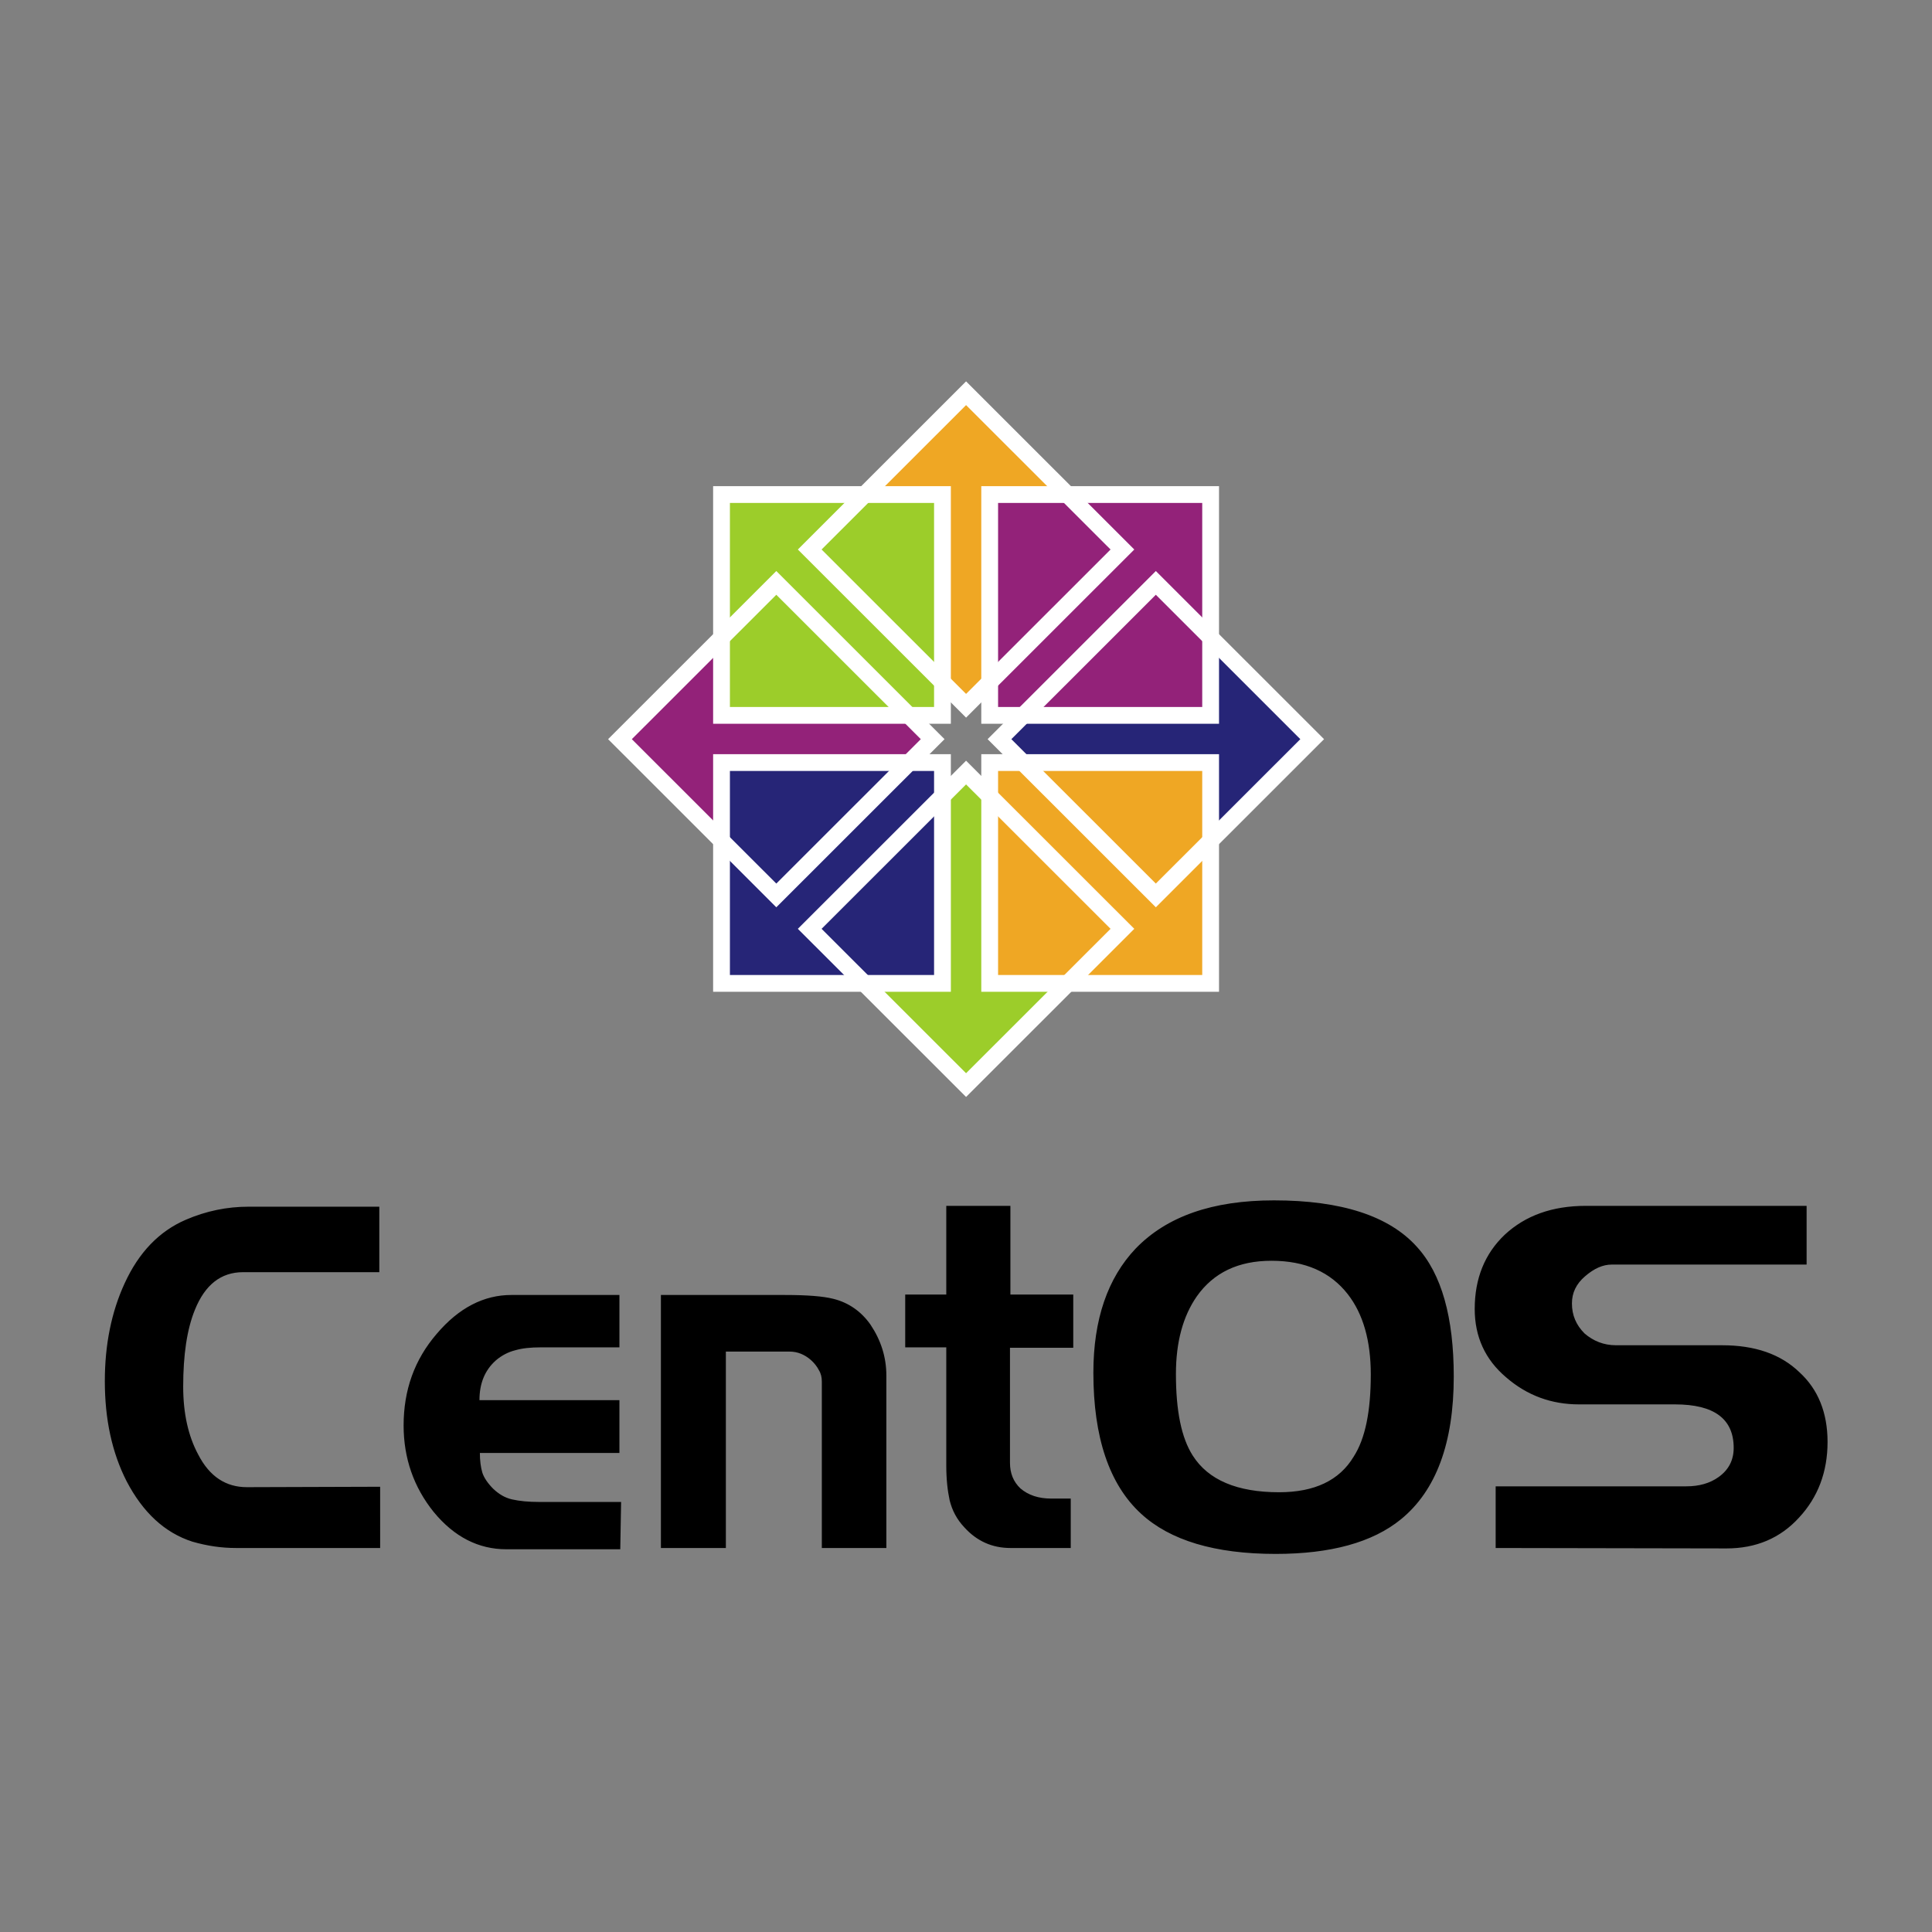
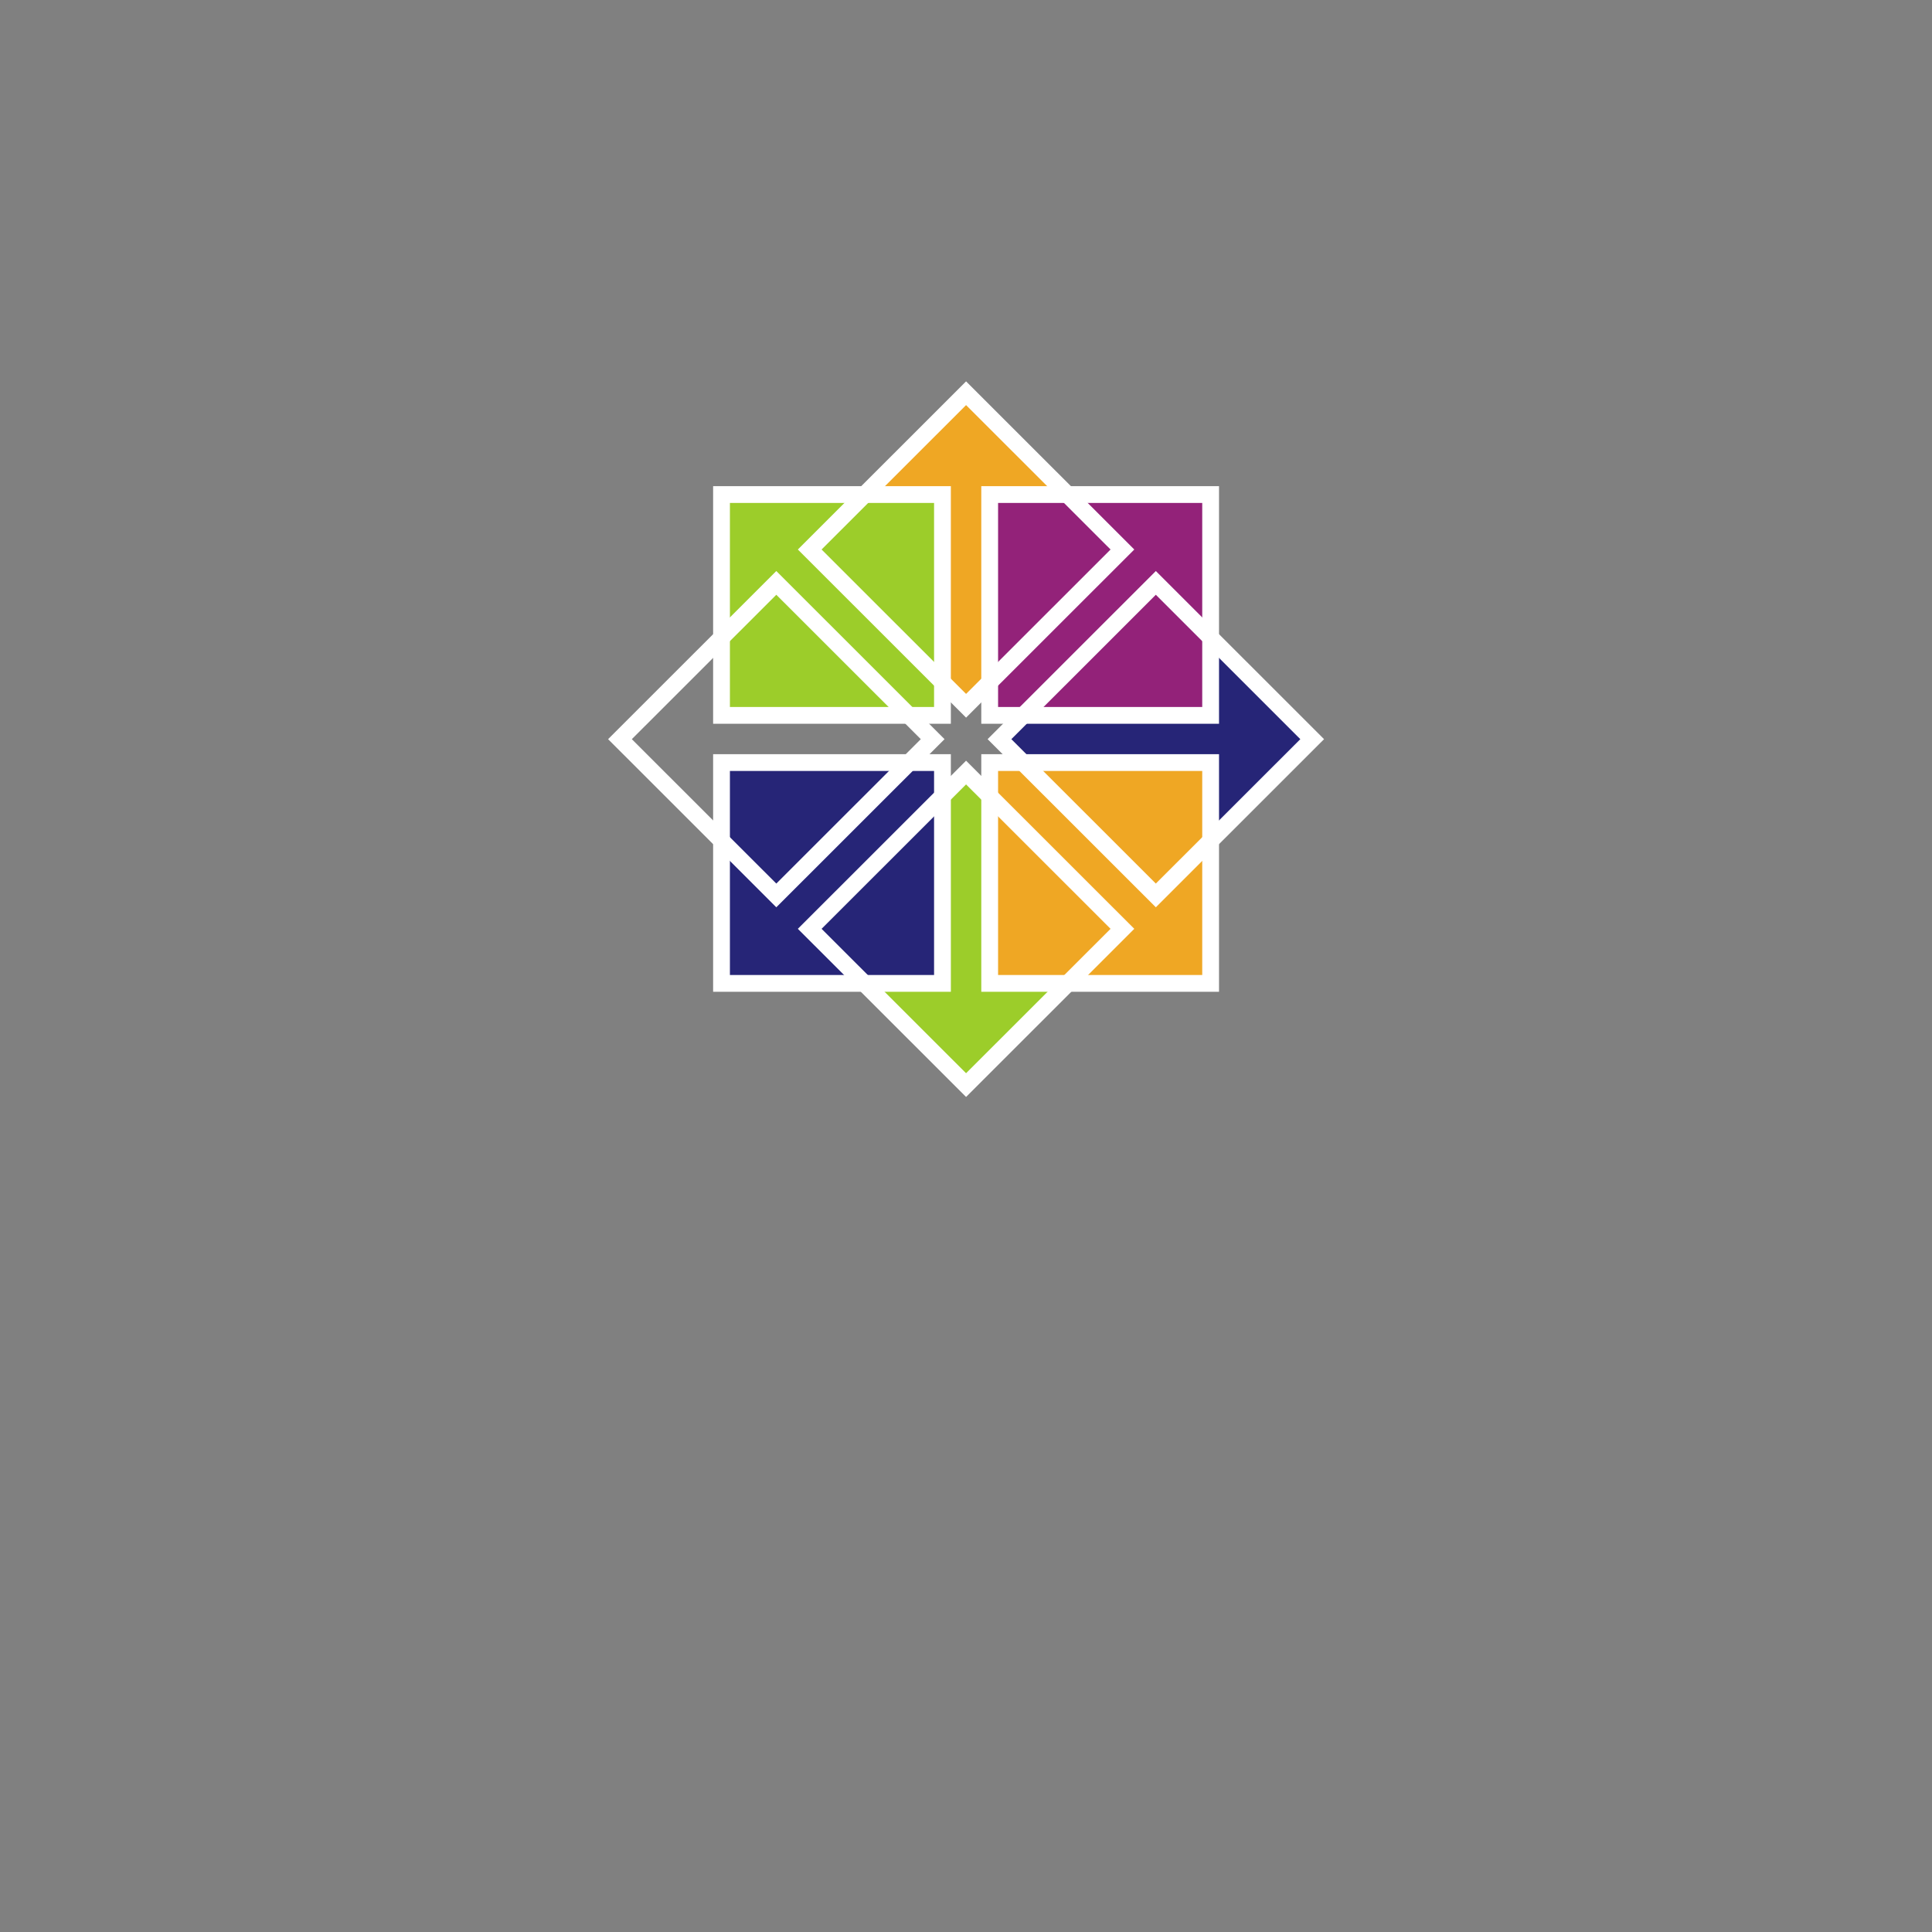
<svg xmlns="http://www.w3.org/2000/svg" version="1.1" id="svg4300" x="0px" y="0px" viewBox="0 0 461.5 461.5" style="enable-background:new 0 0 461.5 461.5;" xml:space="preserve">
  <rect x="0" y="0" width="461.5" height="461.5" fill="#808080" stroke="none" />
  <style type="text/css">
	.st0{fill:#FFFFFF;fill-opacity:0;}
	.st1{fill-rule:evenodd;clip-rule:evenodd;fill:#932279;}
	.st2{fill-rule:evenodd;clip-rule:evenodd;fill:#EFA724;}
	.st3{fill-rule:evenodd;clip-rule:evenodd;fill:#262577;}
	.st4{fill-rule:evenodd;clip-rule:evenodd;fill:#9CCD2A;}
	.st5{fill:#9CCD2A;stroke:#FFFFFF;stroke-width:3.769;stroke-miterlimit:4.255;}
	.st6{fill:#932279;stroke:#FFFFFF;stroke-width:3.769;stroke-miterlimit:4.255;}
	.st7{fill:#EFA724;stroke:#FFFFFF;stroke-width:3.769;stroke-miterlimit:4.255;}
	.st8{fill:#262577;stroke:#FFFFFF;stroke-width:3.769;stroke-miterlimit:4.255;}
	.st9{fill:none;stroke:#FFFFFF;stroke-width:3.769;stroke-miterlimit:4.255;}
	.st10{fill:none;stroke:#FFFFFF;stroke-width:3.769;stroke-miterlimit:4.255;}
</style>
  <g id="layer1" transform="translate(56.228,-432.251)">
    <g id="g5189" transform="matrix(1.001,0,0,1.009,-0.057,-6.185)">
      <rect id="rect5183" x="-56.1" y="498.7" class="st0" width="461.1" height="328.4" />
-       <path id="text5083-9" d="M34.6,801H0.2c-3.5,0-6.9-0.5-10.4-1.5c-6.6-2.1-11.8-6.9-15.7-14.3c-3.5-6.8-5.2-14.7-5.2-23.7    c0-8.7,1.6-16.4,4.7-23.1c3.4-7.4,8.3-12.4,14.6-15.1c4.9-2.1,9.9-3.1,15-3.1h31.2v15.5H1.9c-5.3,0-9.1,3-11.5,8.9    c-1.9,4.6-2.8,10.7-2.8,18.2c0,6.3,1.2,11.7,3.6,16.1c2.7,5.2,6.6,7.7,11.6,7.7l31.8-0.1V801 M91.9,801.3H64.7    c-6.6,0-12.4-2.9-17.3-8.8c-4.8-5.9-7.2-12.8-7.2-20.5c0-8.4,2.6-15.6,7.9-21.7c5.3-6.2,11.3-9.2,17.8-9.2h25.8v12.4H72.9    c-2.4,0-4.4,0.2-6.1,0.7c-1.6,0.4-3.2,1.2-4.6,2.4c-2.6,2.3-3.9,5.4-3.9,9.4h33.4v12.5H58.4c0,1.8,0.2,3.4,0.6,4.7    c0.4,1.2,1.3,2.5,2.6,3.8c1.3,1.2,2.7,2.1,4.5,2.5c1.8,0.4,3.9,0.6,6.5,0.6h19.5L91.9,801.3 M155.4,801H140v-39.4    c0-1-0.2-1.9-0.7-2.7c-0.4-0.8-1.1-1.7-1.9-2.4c-1.5-1.3-3.2-2-5.1-2h-15.2V801h-15.5v-59.9h29.6c5.3,0,9.1,0.3,11.5,0.9    c3.7,0.9,6.7,3,8.9,6.1c2.5,3.7,3.8,7.7,3.8,12.1L155.4,801 M199.9,753.6h-15v27.2c0,2.5,0.8,4.5,2.5,6.1c1.9,1.6,4.3,2.4,7.4,2.4    h4.6V801h-14.4c-4.3,0-8-1.6-11-4.9c-1.8-1.9-2.9-4-3.5-6.4c-0.5-2.3-0.8-5-0.8-8.2v-28h-9.8v-12.5h9.8v-21h15.3v21h15V753.6     M290.8,760.4c0,15.7-4.2,27-12.6,33.8c-6.8,5.5-16.8,8.2-29.9,8.2c-14.5,0-25.2-3.2-32.1-9.5c-7.6-6.9-11.4-18.1-11.4-33.4    c0-12.6,3.4-22.4,10.1-29.4c7.4-7.6,18.3-11.4,33-11.4c16.1,0,27.5,3.7,34.1,11C287.9,736.1,290.8,746.4,290.8,760.4 M271,759.9    c0-7.9-1.8-14.3-5.5-19c-4.1-5.2-10.1-7.9-18.2-7.9c-7.9,0-13.8,2.8-17.8,8.4c-3.3,4.7-5,10.8-5,18.4c0,8.7,1.3,15.1,4,19.3    c3.7,5.8,10.6,8.7,20.6,8.7c8.5,0,14.4-2.8,17.8-8.4C269.7,775.1,271,768.6,271,759.9 M380,775.9c0,7.1-2.3,13.1-6.8,17.9    c-4.5,4.9-10.3,7.3-17.3,7.3l-55.1-0.1v-14.6h45.5c3,0,5.6-0.7,7.7-2.2c2.4-1.7,3.6-4,3.6-6.9c0-6.9-4.7-10.3-14-10.3h-22.9    c-6.6,0-12.4-2.1-17.4-6.4c-5-4.2-7.5-9.6-7.5-16.2c0-7.2,2.4-13.1,7.2-17.6c4.9-4.5,11.3-6.8,19.3-6.8h52.7v13.9h-46.5    c-2.1,0-4.2,0.9-6.4,2.8c-2.1,1.8-3.1,3.9-3.1,6.4c0,2.8,1,5.1,3,7.1c2.1,1.8,4.6,2.8,7.5,2.8h25.3c7.9,0,14,2.1,18.5,6.4    C377.7,763.4,380,768.9,380,775.9" />
      <g id="g3664" transform="matrix(1.063,0,0,1.054,198.765,-518.475)">
        <g id="g12802" transform="matrix(0,-1,1,0,-1934.52,1337.48)">
          <g id="g12804" transform="translate(16.28,-899.167)">
            <g id="g12806" transform="matrix(1.067,0,0,1,-26.936,-4.1328125e-5)">
-               <path id="path12808" class="st1" d="M266.1,2798.2l-5.4,5.8l-5.4-5.8v-40.8h-18l23.4-24.9l23,24.9h-17.6V2798.2z" />
-             </g>
+               </g>
            <g id="g12812" transform="matrix(1.072,0,0,1,-28.851,-4.1328125e-5)">
					</g>
          </g>
        </g>
        <g id="g12768" transform="translate(-351.307,-902.558)">
          <g id="g12770" transform="translate(16.28,-899.167)">
            <g id="g12772" transform="matrix(1.067,0,0,1,-26.936,-4.1328125e-5)">
              <path id="path12774" class="st2" d="M323.4,2859.3l-5.4,5.8l-5.4-5.8v-40.8h-18l23.4-24.9l23,24.9h-17.6V2859.3z" />
            </g>
            <g id="g12778" transform="matrix(1.072,0,0,1,-28.851,-4.1328125e-5)">
					</g>
          </g>
        </g>
        <g id="g12780" transform="matrix(0,1,-1,0,2787.899,696.935)">
          <g id="g12782" transform="matrix(1.067,0,0,1,-26.936,-4.1328125e-5)">
            <path id="path12784" class="st3" d="M380.7,2798.2l-5.4,5.8l-5.4-5.8v-40.8h-18l23.4-24.9l23,24.9h-17.6V2798.2z" />
          </g>
          <g id="g12788" transform="matrix(1.072,0,0,1,-28.851,-4.1328125e-5)">
				</g>
        </g>
        <g id="g12790" transform="matrix(-1,0,0,-1,305.519,2920.694)">
          <g id="g12792" transform="translate(16.28,-899.167)">
            <g id="g12794" transform="matrix(1.067,0,0,1,-26.936,-4.1328125e-5)">
              <path id="path12796" class="st4" d="M323.4,2737l-5.4,5.8l-5.4-5.8v-40.8h-18l23.4-24.9l23,24.9h-17.6V2737z" />
            </g>
            <g id="g12800" transform="matrix(1.072,0,0,1,-28.851,-4.1328125e-5)">
					</g>
          </g>
        </g>
        <g id="g12742" transform="translate(-749.8,-1331.643)">
          <path id="rect12744" class="st5" d="M672,2346.9h49.6v49.6H672V2346.9z" />
          <path id="rect12746" class="st6" d="M732.2,2346.9h49.6v49.6h-49.6V2346.9z" />
          <path id="rect12748" class="st7" d="M732.2,2407.1h49.6v49.6h-49.6V2407.1z" />
          <path id="rect12750" class="st8" d="M672,2407.1h49.6v49.6H672V2407.1z" />
        </g>
        <path id="rect12760" class="st9" d="M-100.6,1070.2l35.1-35.1l35.1,35.1l-35.1,35.1L-100.6,1070.2z" />
        <path id="rect12762" class="st10" d="M-58,1027.6l35.1-35.1l35.1,35.1l-35.1,35.1L-58,1027.6z" />
        <path id="rect12764" class="st9" d="M-15.4,1070.2l35.1-35.1l35.1,35.1l-35.1,35.1C19.7,1105.3-15.4,1070.2-15.4,1070.2z" />
        <path id="rect12766" class="st9" d="M-58,1112.8l35.1-35.1l35.1,35.1l-35.1,35.1L-58,1112.8z" />
      </g>
    </g>
  </g>
</svg>